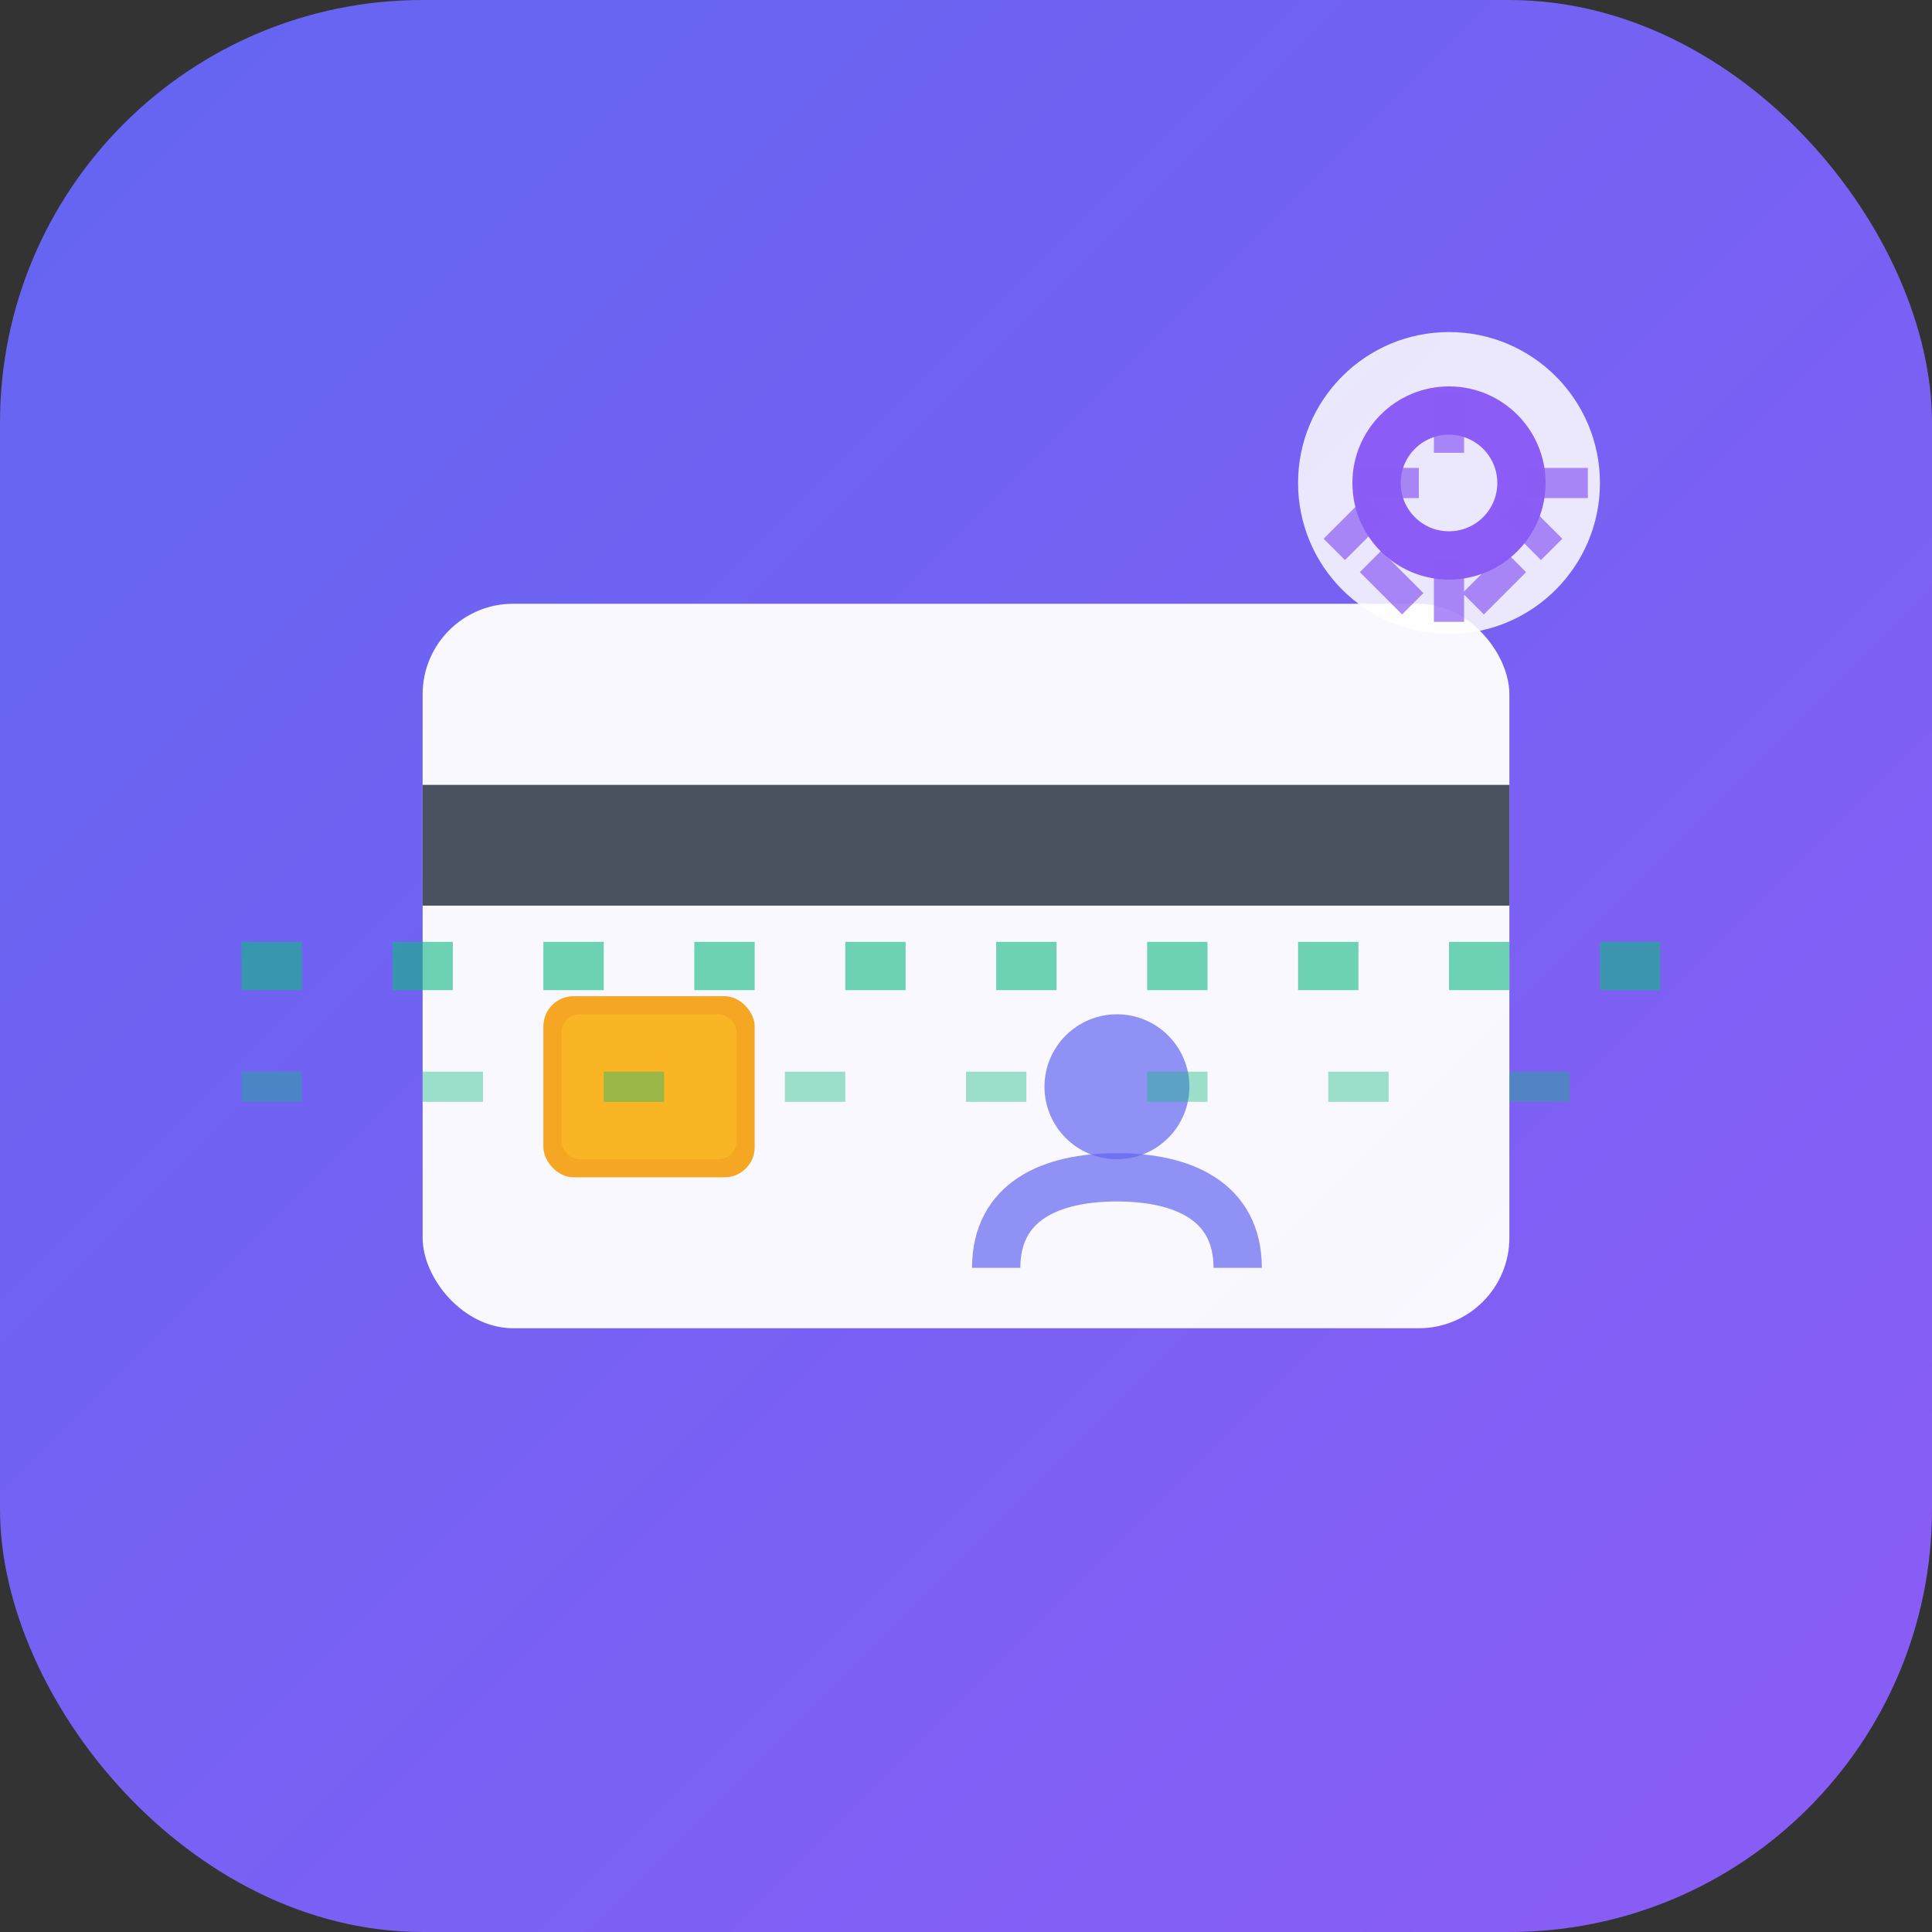
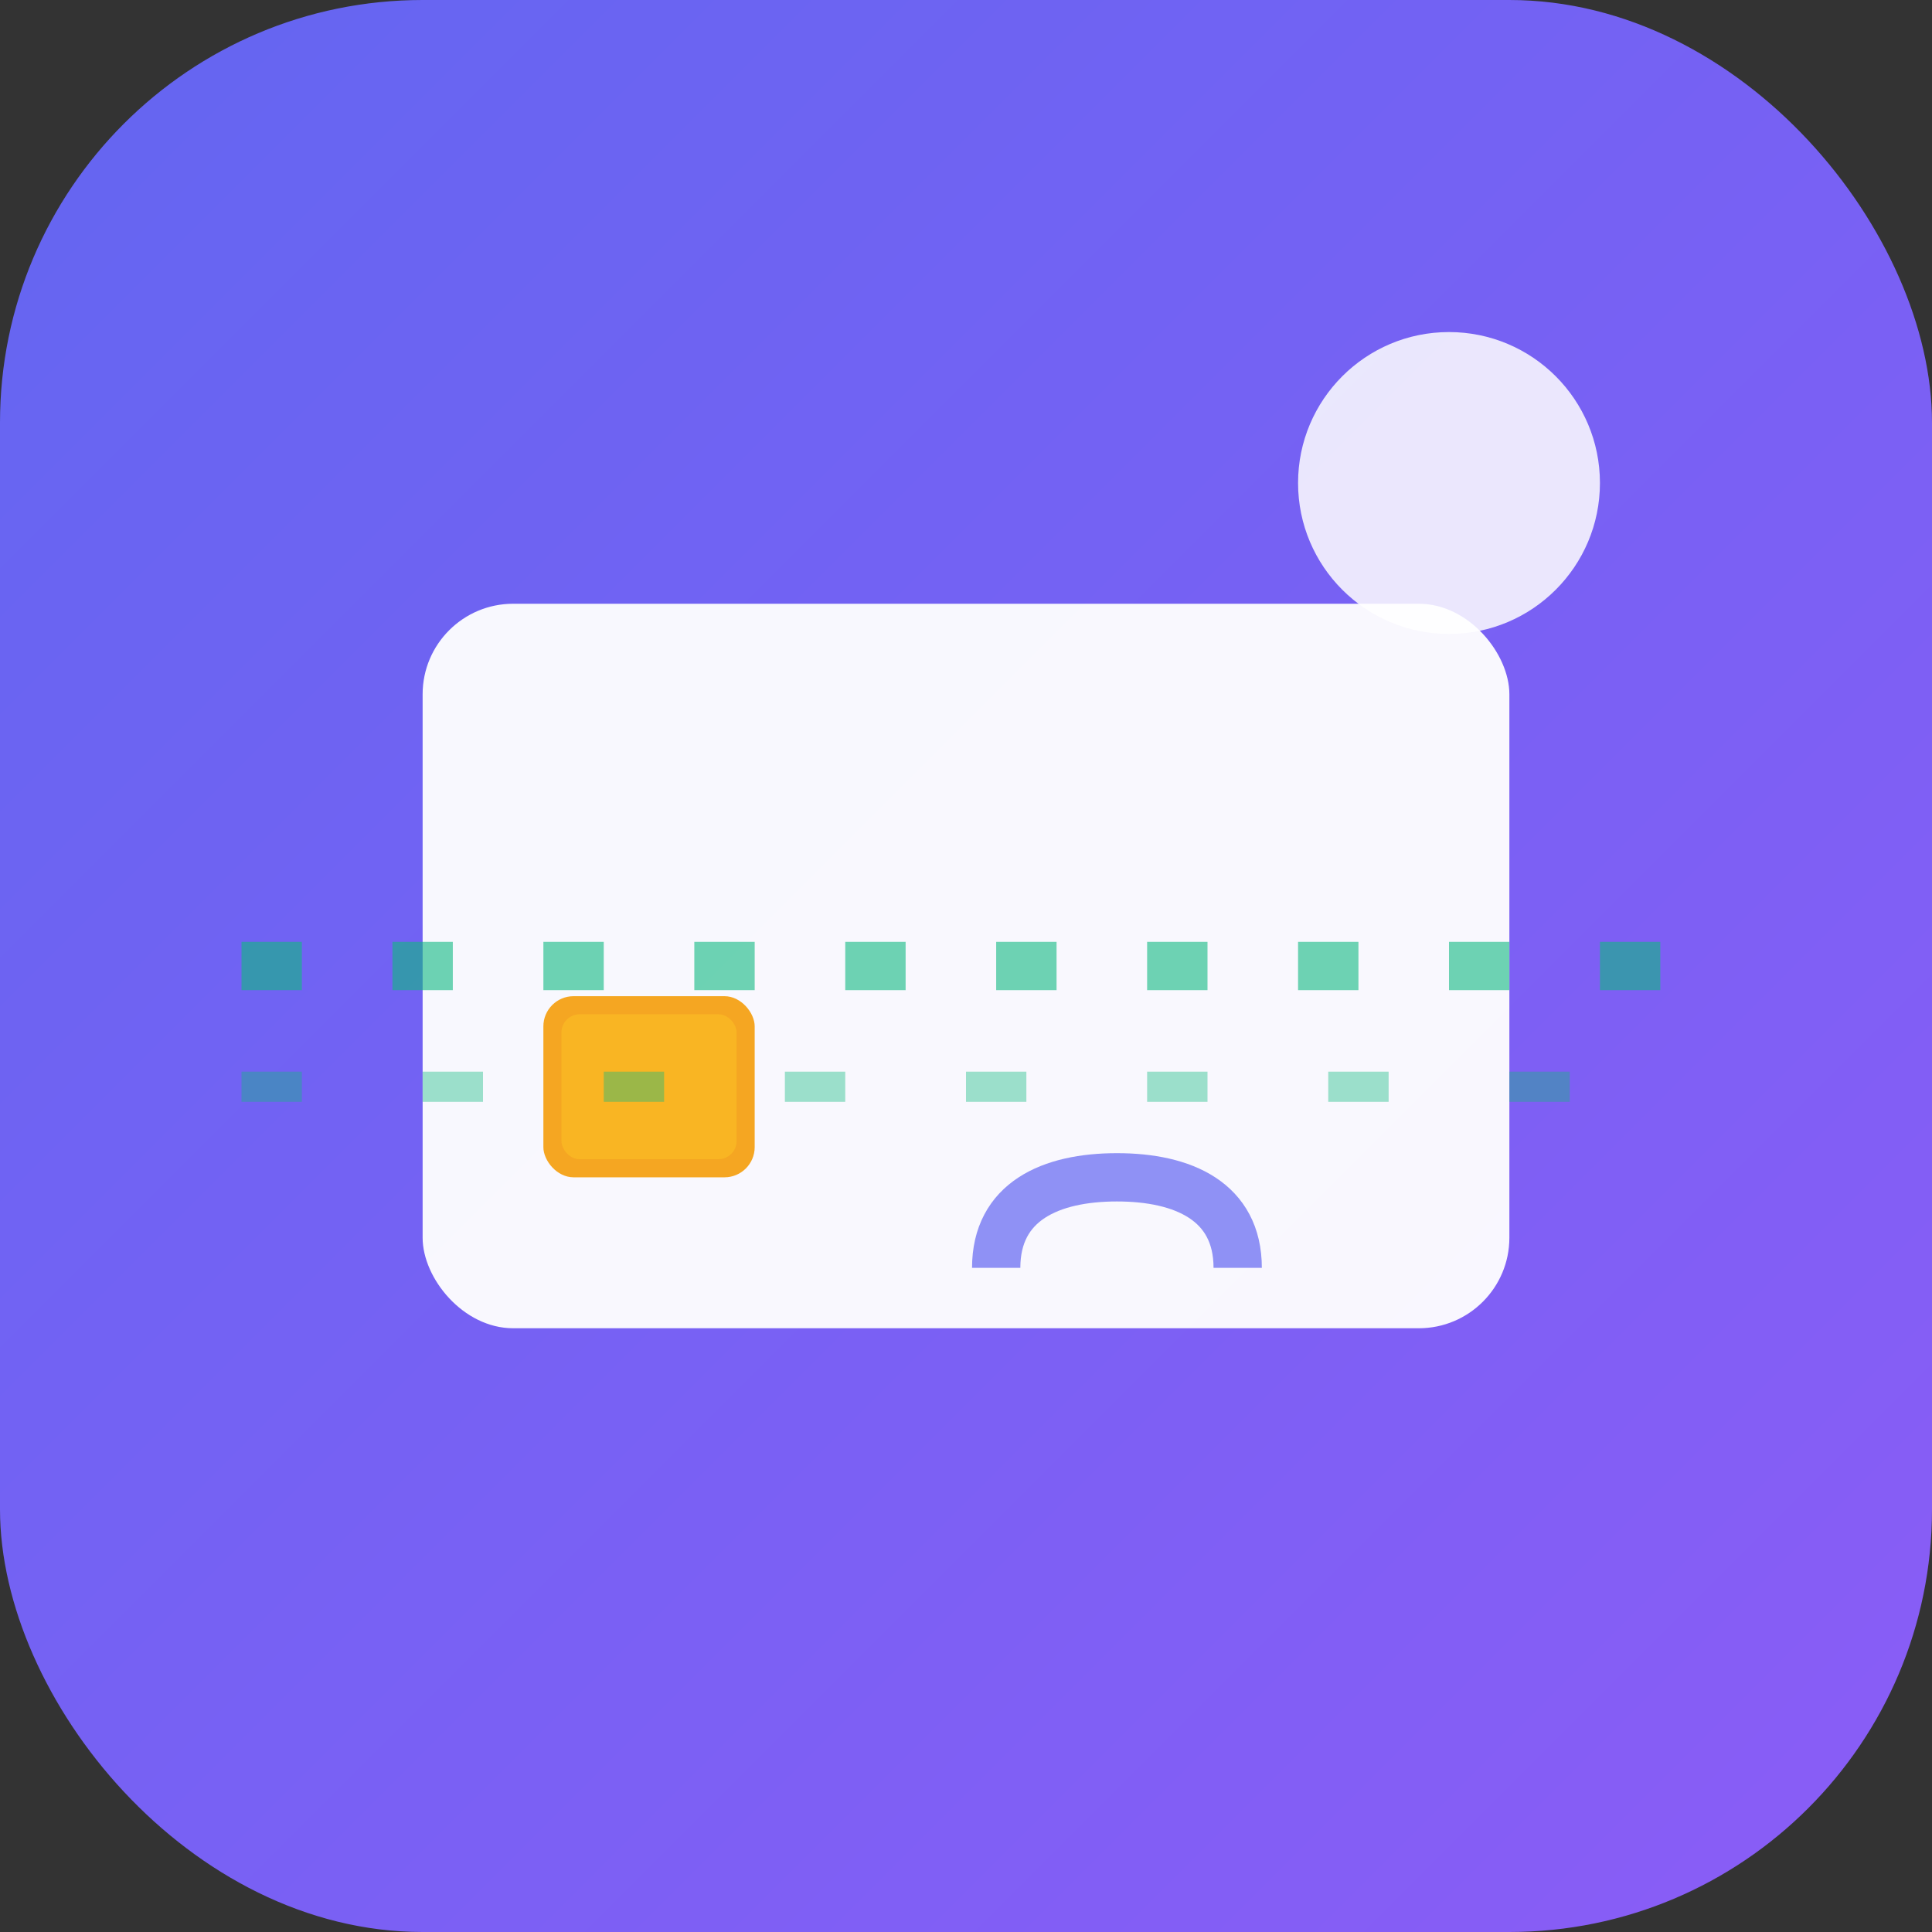
<svg xmlns="http://www.w3.org/2000/svg" viewBox="0 0 32 32">
  <rect x="0" y="0" width="32" height="32" fill="#333333" stroke="none" />
  <defs>
    <linearGradient id="bg" x1="0%" y1="0%" x2="100%" y2="100%">
      <stop offset="0%" style="stop-color:#6366F1;stop-opacity:1" />
      <stop offset="100%" style="stop-color:#8B5CF6;stop-opacity:1" />
    </linearGradient>
  </defs>
  <rect width="32" height="32" rx="7" fill="url(#bg)" />
  <rect x="7" y="10" width="18" height="12" rx="1.5" fill="#FFF" opacity="0.95" />
-   <rect x="7" y="13" width="18" height="2" fill="#1F2937" opacity="0.8" />
  <rect x="9" y="16.5" width="3.5" height="3" rx="0.5" fill="#F59E0B" opacity="0.9" />
  <rect x="9.3" y="16.8" width="2.9" height="2.4" rx="0.3" fill="#FBBF24" opacity="0.6" />
-   <circle cx="18.5" cy="18" r="1.2" fill="#6366F1" opacity="0.7" />
  <path d="M16.5 21c0-1.1 0.9-1.5 2-1.5s2 0.4 2 1.5" stroke="#6366F1" stroke-width="0.8" fill="none" opacity="0.7" />
  <line x1="4" y1="16" x2="28" y2="16" stroke="#10B981" stroke-width="0.8" opacity="0.6" stroke-dasharray="1,1.5" />
  <line x1="4" y1="18" x2="28" y2="18" stroke="#10B981" stroke-width="0.5" opacity="0.4" stroke-dasharray="1,2" />
  <circle cx="24" cy="8" r="2.5" fill="#FFF" opacity="0.85" />
-   <circle cx="24" cy="8" r="1.2" fill="none" stroke="#8B5CF6" stroke-width="0.8" />
-   <path d="M24 6.5v1m0 1.8v1m-1.5-2.3h1m1.8 0h1m-3.6 1.3l0.7 0.7m1.6-1.6l0.7 0.7m-3.6 0l0.7-0.7m1.6 1.6l0.7-0.7" stroke="#8B5CF6" stroke-width="0.5" opacity="0.7" />
</svg>